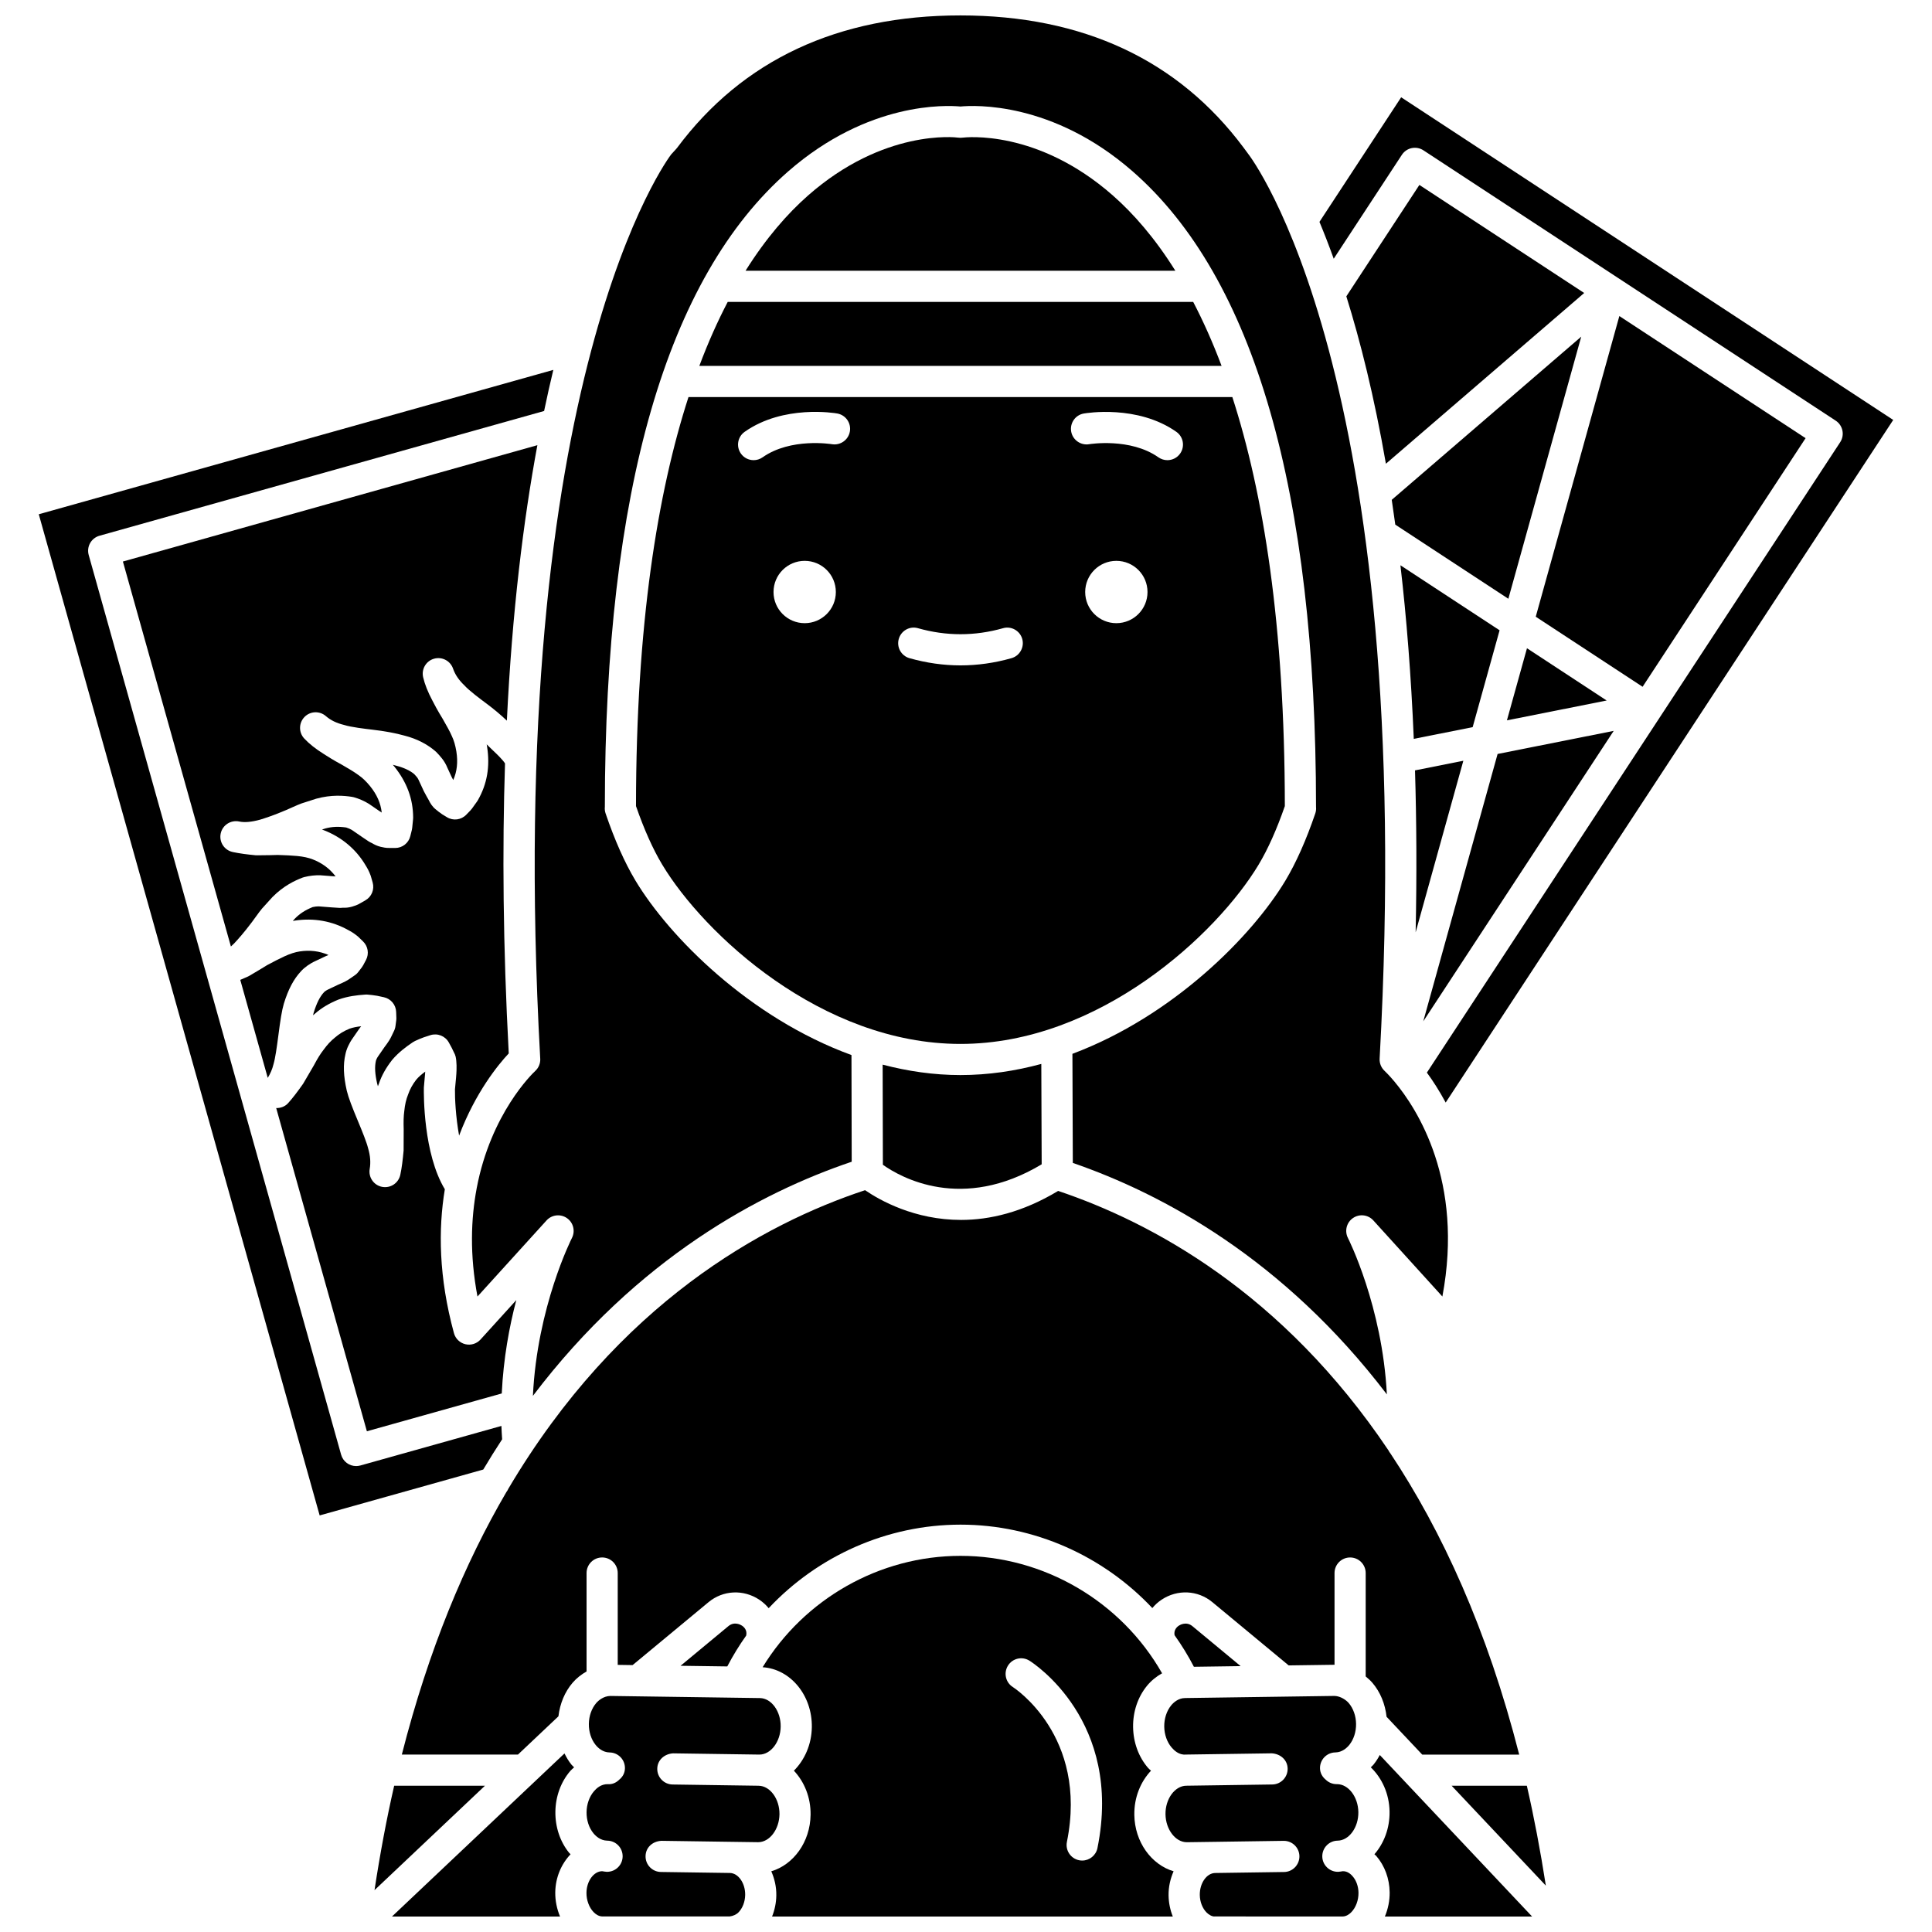
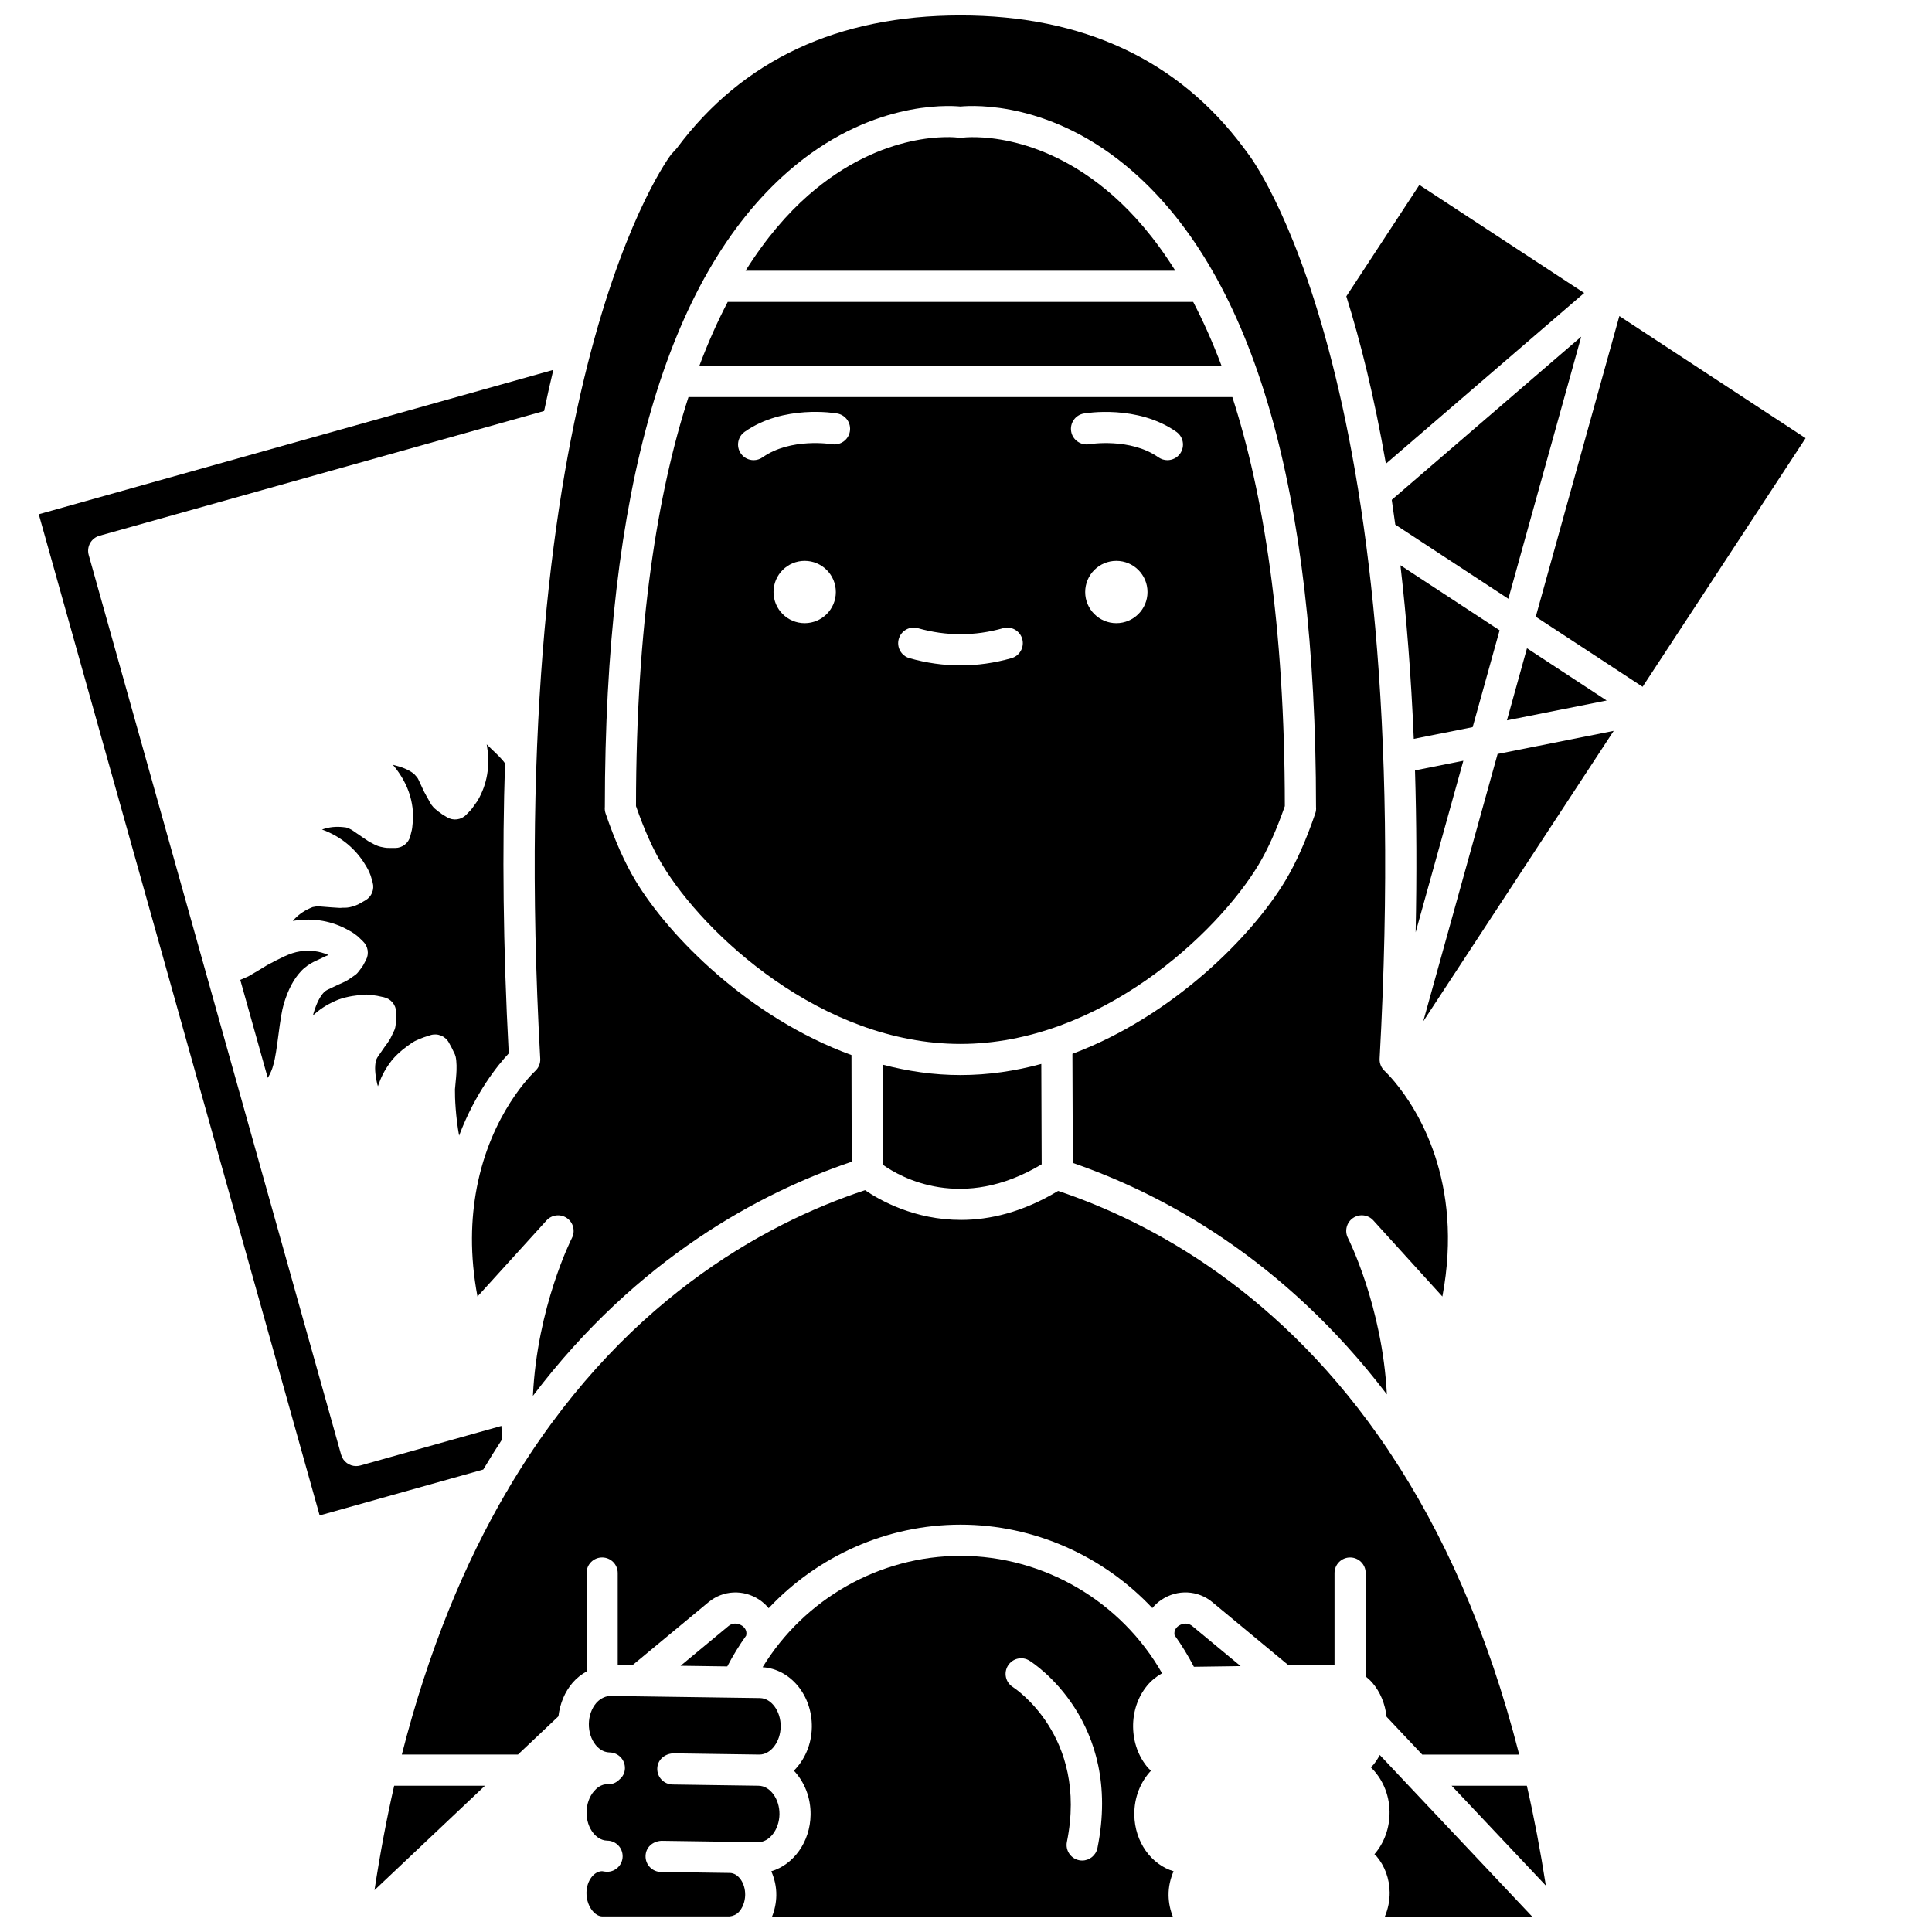
<svg xmlns="http://www.w3.org/2000/svg" width="800px" height="800px" version="1.1" viewBox="144 144 512 512">
  <defs>
    <clipPath id="f">
      <path d="m269 148.09h259v365.91h-259z" />
    </clipPath>
    <clipPath id="e">
      <path d="m299 593h52v58.902h-52z" />
    </clipPath>
    <clipPath id="d">
-       <path d="m452 593h53v58.902h-53z" />
-     </clipPath>
+       </clipPath>
    <clipPath id="c">
      <path d="m346 556h110v95.902h-110z" />
    </clipPath>
    <clipPath id="b">
-       <path d="m247 608h50v43.902h-50z" />
-     </clipPath>
+       </clipPath>
    <clipPath id="a">
      <path d="m507 609h44v42.902h-44z" />
    </clipPath>
  </defs>
  <g clip-path="url(#f)">
    <path d="m287.17 424.55c0.07 1.238-0.422 2.441-1.332 3.273-0.691 0.641-11.746 11.227-15.508 31.055-0.004 0.02-0.008 0.039-0.008 0.059-1.52 8.055-1.871 17.582 0.215 28.656l18.297-20.164c1.387-1.531 3.707-1.801 5.41-0.617 1.707 1.18 2.266 3.445 1.316 5.285-0.105 0.211-9.211 18.219-10.332 41.82 27.742-36.598 60.395-53.914 84.484-62.047l-0.062-28.27c-27.008-9.852-48.297-31.328-57.254-46.25-2.832-4.723-5.492-10.699-7.902-17.77-0.199-0.578-0.262-1.184-0.199-1.785 0.023-83.613 16.387-140.27 48.629-168.41 21.223-18.516 41.902-17.504 45.602-17.16 3.711-0.352 24.383-1.363 45.605 17.16 32.254 28.145 48.609 84.816 48.633 168.47 0.059 0.578-0.008 1.16-0.199 1.719-2.41 7.07-5.074 13.047-7.902 17.77-8.867 14.777-29.832 35.945-56.457 45.93l0.105 28.91c23.691 8.172 55.805 25.359 83.227 61.34-1.207-23.406-10.203-41.223-10.312-41.434-0.945-1.844-0.387-4.106 1.316-5.285 1.703-1.184 4.019-0.922 5.41 0.617l18.297 20.164c5.769-30.629-6.777-49.828-12.582-56.809-0.008-0.016-0.023-0.023-0.031-0.043-1.453-1.742-2.496-2.746-2.691-2.93-0.906-0.836-1.395-2.039-1.324-3.266 10.031-181.88-34.422-239.25-34.867-239.81l-1.172-1.586c-17.324-23.254-42.586-35.059-75.055-35.059-32.465 0-57.727 11.805-75.09 35.102-0.086 0.113-0.172 0.223-0.27 0.32l-1.305 1.426c-0.266 0.355-44.684 58.453-34.691 239.61z" />
  </g>
  <path d="m477.57 373.1c2.441-4.062 4.766-9.266 6.926-15.473-0.031-48.152-5.719-83.059-13.91-108.4l-144.13-0.004c-8.191 25.344-13.879 60.25-13.91 108.4 2.156 6.207 4.484 11.41 6.926 15.473 11.031 18.391 42.246 47.555 79.051 47.555 36.801 0 68.023-29.164 79.051-47.551zm-120.32-63.953c-4.562 0-8.258-3.695-8.258-8.258s3.695-8.258 8.258-8.258 8.258 3.695 8.258 8.258c0.004 4.562-3.699 8.258-8.258 8.258zm7.199-47.43c-0.113-0.02-10.895-1.781-18.352 3.477-0.723 0.508-1.555 0.754-2.375 0.754-1.297 0-2.578-0.605-3.379-1.75-1.312-1.867-0.867-4.438 0.996-5.758 10.312-7.262 23.957-4.965 24.535-4.859 2.246 0.395 3.746 2.535 3.348 4.781-0.395 2.242-2.539 3.734-4.773 3.356zm47.602 56.707c-4.477 1.273-9.023 1.91-13.512 1.91s-9.035-0.641-13.512-1.91c-2.191-0.621-3.469-2.902-2.844-5.098 0.621-2.195 2.914-3.488 5.098-2.844 7.488 2.121 15.043 2.121 22.527 0 2.172-0.637 4.481 0.648 5.098 2.844 0.613 2.191-0.664 4.477-2.856 5.098zm27.793-9.277c-4.559 0-8.258-3.695-8.258-8.258s3.699-8.258 8.258-8.258c4.559 0 8.258 3.695 8.258 8.258s-3.699 8.258-8.258 8.258zm16.906-44.949c-0.801 1.141-2.082 1.75-3.379 1.75-0.82 0-1.648-0.246-2.375-0.754-7.461-5.254-18.242-3.496-18.352-3.477-2.199 0.383-4.383-1.117-4.769-3.363-0.387-2.246 1.109-4.383 3.348-4.769 0.582-0.102 14.227-2.398 24.535 4.859 1.859 1.312 2.305 3.887 0.992 5.754z" />
  <path d="m438.95 195.83c-20.055-17.652-39.078-15.438-39.875-15.352-0.367 0.051-0.746 0.051-1.105 0-0.773-0.117-19.809-2.305-39.855 15.352-5.41 4.766-11.09 11.223-16.535 19.918h113.9c-5.441-8.699-11.121-15.156-16.531-19.918z" />
  <path d="m540.88 343.81-19.703 70.859 50.469-76.98z" />
  <path d="m377.91 426.14 0.062 26.535c4.727 3.363 20.977 12.543 42.082-0.121l-0.098-26.602c-6.871 1.867-14.039 2.949-21.43 2.949-7.102 0-13.992-1.027-20.617-2.762z" />
  <path d="m329.33 240.96h138.4c-2.371-6.309-4.902-11.93-7.523-16.957h-123.35c-2.629 5.027-5.16 10.648-7.523 16.957z" />
  <path d="m534.27 336.7 7.137-25.664-26.281-17.234c1.605 13.809 2.832 29.117 3.539 46.004z" />
  <path d="m531.8 345.61-12.809 2.547c0.406 13.348 0.492 27.613 0.168 42.914z" />
-   <path d="m515.51 185.03c0.602-0.922 1.539-1.559 2.609-1.785 1.086-0.211 2.188-0.012 3.106 0.594l51.648 33.867c0.004 0.004 0.012 0.004 0.016 0.008 0.004 0.004 0.008 0.008 0.016 0.012l57.574 37.75c1.906 1.25 2.441 3.812 1.188 5.715l-109.53 167.06c1.566 2.125 3.281 4.785 4.984 7.934l118.6-180.9-130.4-85.504-21.652 33.016c1.227 2.941 2.496 6.191 3.781 9.773z" />
  <path d="m622.5 260.12-49.355-32.363-22.156 79.68 28.316 18.566z" />
  <path d="m520.15 193.01-19.359 29.523c3.707 11.859 7.391 26.492 10.488 44.363l52.547-45.25z" />
  <path d="m264.57 432.68c-0.039 2.324 0.195 7.293 1.098 12.273 4.336-11.473 10.391-18.844 13.156-21.789-1.527-28.582-1.73-54.105-0.988-76.848-0.594-0.953-2.074-2.379-3.047-3.301l-1.109-1.062c-0.223-0.23-0.449-0.457-0.699-0.695 0.039 0.199 0.074 0.402 0.102 0.602 0.816 5.273 0.016 9.902-2.438 14.199-0.07 0.125-0.145 0.242-0.23 0.359l-1.328 1.855c-0.117 0.16-0.242 0.312-0.379 0.453l-1.137 1.18c-1.348 1.398-3.477 1.676-5.133 0.656l-1.273-0.777c-0.684-0.48-1.219-0.883-1.637-1.25-0.93-0.711-1.5-1.664-1.906-2.504-0.309-0.52-0.746-1.301-1.297-2.344l-1.379-2.977c-0.23-0.566-0.676-1.043-1.152-1.547-0.996-0.867-2.676-1.703-4.738-2.231-0.305-0.086-0.621-0.172-0.949-0.258 0.133 0.152 0.262 0.309 0.391 0.465 3.344 4.172 4.969 8.578 4.992 13.512 0 0.141-0.008 0.285-0.02 0.43l-0.227 2.277c-0.02 0.199-0.055 0.391-0.098 0.586l-0.41 1.645c-0.453 1.844-2.109 3.137-4.012 3.137h-0.023l-1.461-0.008c-0.855 0.039-1.785-0.164-2.359-0.301-0.98-0.238-1.699-0.621-2.285-0.969-0.641-0.273-1.18-0.648-1.711-1.016-0.246-0.172-0.523-0.371-0.848-0.57l-2.797-1.922c-0.371-0.223-0.898-0.461-1.5-0.648-2.113-0.301-3.789-0.215-5.555 0.266-0.258 0.086-0.535 0.184-0.848 0.281 0.195 0.07 0.383 0.141 0.574 0.215 4.68 1.828 8.473 5.031 10.965 9.246 0.371 0.602 0.91 1.477 1.375 2.797l0.512 1.785c0.516 1.824-0.273 3.769-1.926 4.711l-1.297 0.742c-0.793 0.504-1.672 0.766-2.25 0.938-0.934 0.273-1.734 0.316-2.414 0.281-0.691 0.086-1.344 0.027-1.977-0.023-0.297-0.023-0.641-0.059-1.016-0.066l-3.387-0.266c-0.461-0.016-1.012 0.047-1.633 0.184-1.977 0.801-3.383 1.711-4.668 3.012-0.176 0.203-0.379 0.426-0.598 0.664 0.203-0.039 0.406-0.07 0.602-0.098 4.965-0.746 9.848 0.125 14.113 2.527 0.602 0.32 1.516 0.816 2.594 1.734l1.316 1.273c1.32 1.285 1.637 3.281 0.773 4.906l-0.746 1.398c-0.105 0.199-0.23 0.391-0.367 0.57l-0.93 1.211c-0.309 0.406-0.695 0.746-1.125 1.012-0.379 0.27-0.68 0.484-1.02 0.703-0.703 0.52-1.645 1.012-3.144 1.637l-2.582 1.223c-0.637 0.289-1.074 0.641-1.227 0.809-1.086 1.164-1.949 2.898-2.715 5.387-0.066 0.207-0.125 0.441-0.188 0.707 0.207-0.172 0.414-0.344 0.621-0.508 1.648-1.445 3.644-2.648 6.125-3.656 2.523-0.898 4.883-1.16 7.078-1.316 0.223-0.02 0.438-0.02 0.664 0.004 0.789 0.074 1.582 0.145 2.519 0.312l1.773 0.379c1.852 0.402 3.191 2.004 3.254 3.894l0.055 1.555c0.008 0.227 0 0.449-0.031 0.672l-0.199 1.516c-0.066 0.504-0.223 0.988-0.457 1.434-0.199 0.43-0.355 0.773-0.539 1.129-0.352 0.809-0.941 1.734-1.906 3l-1.637 2.367c-0.414 0.574-0.605 1.086-0.652 1.301-0.363 1.566-0.246 3.492 0.336 6.027 0.055 0.207 0.117 0.441 0.199 0.703 0.086-0.25 0.184-0.5 0.281-0.746 0.699-2.066 1.824-4.106 3.477-6.227 1.738-2.039 3.644-3.449 5.469-4.684 0.191-0.129 0.391-0.242 0.602-0.34 0.793-0.367 1.473-0.672 2.316-0.973l1.762-0.574c1.883-0.598 3.953 0.219 4.902 1.969l0.77 1.418c0.289 0.609 0.426 0.922 0.535 1.117 0.199 0.348 0.402 0.812 0.488 1.203 0.148 0.641 0.211 1.477 0.238 2.32 0.016 0.645 0.008 1.688-0.137 3.289z" />
  <path d="m543.35 334.9 26.43-5.258-21.117-13.852z" />
  <path d="m543.73 302.68 19.312-69.461-50.215 43.242c0.32 2.137 0.633 4.352 0.938 6.57z" />
  <g clip-path="url(#e)">
    <path d="m345.06 617.24-22.812-0.328c-2.281-0.031-4.102-1.906-4.066-4.191 0.031-2.285 1.891-3.93 4.191-4.066l22.812 0.328h0.059c3.012 0 5.59-3.375 5.644-7.41 0.059-4.055-2.461-7.519-5.492-7.566l-39.641-0.562c-1.773 0.031-3.133 1.16-3.742 1.871-1.219 1.414-1.934 3.426-1.961 5.535-0.031 2.106 0.629 4.141 1.809 5.59 0.59 0.727 1.855 1.953 3.688 1.977 2.281 0.031 4.102 1.906 4.066 4.191-0.016 1.27-0.617 2.301-1.516 3.023-0.777 0.789-1.828 1.273-2.953 1.188-1.891-0.062-3.121 1.16-3.734 1.871-1.219 1.418-1.938 3.434-1.965 5.535-0.031 2.109 0.625 4.144 1.805 5.59 0.594 0.727 1.855 1.953 3.688 1.977 2.281 0.031 4.102 1.906 4.066 4.191-0.031 2.258-1.875 4.066-4.129 4.066h-0.062c-0.422-0.004-0.828-0.117-1.246-0.164-2.215 0.031-4.109 2.613-4.148 5.699-0.027 1.949 0.699 3.922 1.895 5.148 0.504 0.52 1.316 1.137 2.359 1.148l33.699-0.008c0.875-0.09 1.785-0.531 2.258-1 1.129-1.098 1.82-2.856 1.848-4.695 0.047-3.121-1.816-5.785-4.062-5.824l-18.27-0.262c-2.281-0.031-4.102-1.906-4.066-4.191 0.031-2.285 1.812-3.926 4.191-4.066l18.254 0.262h0.004 0.008l7.328 0.102h0.059c3.012 0 5.59-3.375 5.644-7.41 0.043-4.035-2.473-7.5-5.508-7.547z" />
  </g>
  <path d="m472.78 585.54-12.785-10.598c-1.598-1.309-3.281-0.332-3.606-0.117-0.562 0.375-1.371 1.203-1.113 2.527 1.891 2.644 3.602 5.434 5.121 8.363z" />
  <g clip-path="url(#d)">
    <path d="m499.85 639.89c-0.414 0.051-0.812 0.152-1.238 0.16h-0.062c-2.254 0-4.098-1.809-4.129-4.066-0.031-2.285 1.793-4.16 4.066-4.191 3.031-0.047 5.551-3.512 5.492-7.57-0.059-4.031-2.641-7.406-5.644-7.406-0.051-0.004-0.082-0.004-0.117 0-1.137 0-2.164-0.461-2.91-1.207-0.883-0.727-1.473-1.758-1.492-3.008-0.031-2.285 1.793-4.16 4.066-4.191 1.828-0.023 3.094-1.25 3.688-1.977 1.176-1.449 1.832-3.484 1.805-5.586-0.027-2.109-0.742-4.125-1.961-5.539-0.609-0.711-2.07-1.812-3.738-1.871l-39.645 0.562c-1.824 0.023-3.094 1.25-3.684 1.977-1.176 1.449-1.836 3.488-1.809 5.59 0.027 2.109 0.742 4.125 1.961 5.539 0.605 0.711 1.922 2.035 3.738 1.871l22.812-0.328c2.34 0.156 4.16 1.789 4.191 4.066 0.031 2.281-1.793 4.16-4.066 4.191l-22.812 0.328c-3.031 0.047-5.551 3.512-5.492 7.566 0.059 4.031 2.641 7.406 5.644 7.406h0.059l7.328-0.102h0.008 0.059l18.199-0.262h0.062c2.254 0 4.098 1.809 4.129 4.066 0.031 2.285-1.793 4.16-4.066 4.191l-18.27 0.262c-2.246 0.039-4.109 2.699-4.062 5.824 0.023 1.836 0.719 3.598 1.848 4.695 0.477 0.465 1.387 1.098 2.191 1l33.816 0.008c0.984-0.012 1.801-0.629 2.305-1.145 1.199-1.23 1.926-3.203 1.895-5.156-0.023-1.648-0.578-3.227-1.523-4.324-0.445-0.516-1.336-1.414-2.641-1.375z" />
  </g>
  <g clip-path="url(#c)">
    <path d="m444.61 624.93c-0.066-4.617 1.668-8.758 4.418-11.68-0.258-0.258-0.539-0.461-0.781-0.738-2.5-2.898-3.906-6.738-3.965-10.812-0.059-4.066 1.242-7.945 3.66-10.918 1.145-1.402 2.527-2.504 4.023-3.344-10.84-19.047-31.312-31.121-53.422-31.121-21.469 0-41.383 11.41-52.441 29.516 7.356 0.465 13.16 7.414 13.043 15.867-0.066 4.617-1.918 8.707-4.754 11.551 2.754 2.922 4.484 7.066 4.422 11.68-0.102 7.238-4.531 13.227-10.414 14.98 0.852 1.938 1.367 4.094 1.332 6.402-0.027 1.957-0.43 3.856-1.129 5.602h106.21c-0.699-1.742-1.098-3.641-1.129-5.602-0.031-2.309 0.484-4.465 1.332-6.402-5.883-1.754-10.309-7.746-10.41-14.98zm-9.773 8.824c-0.402 1.961-2.121 3.312-4.043 3.312-0.27 0-0.547-0.023-0.82-0.082-2.234-0.449-3.684-2.633-3.231-4.867 5.695-28.148-14.105-40.891-14.309-41.02-1.934-1.207-2.519-3.754-1.309-5.691 1.207-1.938 3.75-2.527 5.691-1.309 1.008 0.629 24.836 15.957 18.02 49.656z" />
  </g>
  <path d="m340.64 574.82c-0.32-0.219-2.004-1.199-3.602 0.117l-12.68 10.512 12.379 0.172c1.492-2.859 3.164-5.586 5.008-8.176 0.316-1.391-0.531-2.242-1.105-2.625z" />
  <g clip-path="url(#b)">
    <path d="m296.15 612.36c-0.227-0.242-0.488-0.441-0.703-0.703-0.738-0.91-1.332-1.922-1.855-2.977l-45.727 43.23h44.555c-0.836-1.996-1.297-4.18-1.27-6.43 0.059-3.981 1.637-7.551 4.055-10.078-0.117-0.133-0.258-0.23-0.367-0.367-2.414-2.973-3.707-6.848-3.656-10.922 0.059-4.062 1.461-7.902 3.965-10.809 0.309-0.355 0.672-0.629 1.004-0.945z" />
  </g>
  <path d="m507.67 589.93c2.133 2.469 3.406 5.641 3.789 9.039l9.445 10.016h25.699c-8.449-33.109-20.453-59.223-34.102-79.777-0.227-0.246-0.379-0.535-0.539-0.836-28.074-41.836-62.852-60.477-87.543-68.766-9.43 5.684-18.176 7.688-25.727 7.688-12.32 0-21.504-5.188-25.441-7.883-26.895 8.898-65.398 29.875-94.512 79.082-0.141 0.332-0.32 0.625-0.539 0.91-11 18.805-20.609 41.719-27.711 69.578h30.773l10.727-10.137c0.402-3.352 1.672-6.477 3.777-8.922 1.066-1.238 2.332-2.195 3.68-2.969v-26.082c0-2.285 1.848-4.129 4.129-4.129 2.285 0 4.129 1.848 4.129 4.129v24.336l3.945 0.059 20.129-16.684c3.844-3.18 9.246-3.438 13.457-0.637 0.961 0.645 1.785 1.402 2.473 2.242 12.996-13.836 31.355-22.141 50.848-22.141 19.488 0 37.828 8.293 50.824 22.109 0.684-0.824 1.492-1.578 2.441-2.211 4.215-2.809 9.617-2.543 13.457 0.633l20.234 16.773 12.059-0.168c0.031 0 0.066 0.012 0.094 0.012v-24.32c0-2.285 1.848-4.129 4.129-4.129 2.285 0 4.129 1.848 4.129 4.129v27.402c0.605 0.512 1.215 1.031 1.746 1.652z" />
-   <path d="m176.57 292.81 28.621 102.02c0.285-0.262 0.57-0.52 0.871-0.82 1.062-1.137 2.641-2.898 4.691-5.633l1.102-1.508c0.629-0.871 1.152-1.59 1.602-2.113 1.023-1.117 1.957-2.144 2.734-3.016 2.965-3.004 5.938-4.367 7.938-5.148 0.16-0.062 0.332-0.117 0.5-0.156 1.445-0.363 2.918-0.531 4.348-0.473l3.371 0.262c0.164 0.004 0.371 0.016 0.586 0.027-1.531-2.031-3.543-3.527-6.023-4.496-1.176-0.461-2.516-0.754-4.223-0.914-1.273-0.117-3.082-0.219-5.082-0.27-1.461 0.055-2.809 0.066-3.848 0.074l-1.508 0.02c-0.172 0.016-0.352 0.004-0.52-0.012-2.379-0.227-4.211-0.48-5.906-0.828-0.059-0.012-0.113-0.023-0.168-0.039-2.227-0.48-3.641-2.672-3.168-4.902 0.473-2.227 2.648-3.633 4.894-3.18 0.031 0.008 0.066 0.016 0.098 0.02 1.387 0.277 3.18 0.117 5.434-0.5 1.359-0.418 3.691-1.172 6.875-2.535l1.742-0.773c0.965-0.43 1.766-0.781 2.402-1.008 1.461-0.461 2.769-0.879 3.875-1.246 4.078-1.117 7.336-0.816 9.457-0.492 0.168 0.023 0.34 0.062 0.504 0.105 1.43 0.406 2.773 0.996 4.004 1.758l2.797 1.922c0.168 0.098 0.375 0.238 0.59 0.383-0.27-2.484-1.262-4.734-3.074-6.988-1.035-1.27-2.051-2.242-3.086-2.945-1.074-0.812-2.898-1.875-4.363-2.723-2.422-1.309-3.992-2.324-4.781-2.832-2.223-1.391-3.894-2.715-5.227-4.137-1.504-1.609-1.477-4.113 0.051-5.695 1.527-1.586 4.035-1.684 5.691-0.234 1.242 1.086 2.824 1.855 4.836 2.34 1.766 0.578 5.688 1.035 7.359 1.23 3.391 0.391 6.305 0.934 8.66 1.602 3.238 0.824 6.082 2.285 8.344 4.289 1.113 1.16 2.269 2.398 2.988 4.215l1.184 2.555c0.129 0.242 0.258 0.477 0.375 0.695 1.004-2.285 1.27-4.719 0.824-7.562-0.266-1.629-0.66-2.981-1.203-4.098-0.496-1.176-1.426-2.809-2.414-4.539-1.445-2.344-2.305-4.019-2.731-4.852-1.223-2.305-2.012-4.285-2.457-6.188-0.5-2.144 0.77-4.305 2.883-4.906 2.121-0.605 4.332 0.555 5.047 2.633 0.535 1.57 1.523 3.023 3.019 4.453 1.242 1.387 4.406 3.738 5.762 4.742 2.176 1.621 3.949 3.137 5.477 4.582 1.406-28.969 4.391-53.078 8.086-73z" />
  <g clip-path="url(#a)">
    <path d="m516.11 615.94-6.453-6.848c-0.48 0.906-1.031 1.766-1.672 2.559-0.215 0.266-0.48 0.461-0.711 0.707 2.957 2.844 4.902 7.019 4.973 11.75 0.062 4.398-1.488 8.391-4.012 11.289 0.164 0.168 0.359 0.297 0.512 0.477 2.223 2.582 3.473 5.988 3.527 9.602 0.027 2.25-0.434 4.434-1.27 6.43h39.023l-33.785-35.824c-0.047-0.043-0.086-0.094-0.133-0.141z" />
  </g>
  <path d="m528.7 617.24 24.965 26.473c-1.441-9.254-3.117-18.098-5.035-26.473z" />
  <path d="m277.07 525.42c-0.078-1.184-0.152-2.367-0.191-3.531l-37.387 10.484c-0.375 0.102-0.75 0.152-1.117 0.152-1.805 0-3.461-1.188-3.973-3.012l-66.898-238.44c-0.293-1.059-0.16-2.184 0.375-3.144 0.535-0.949 1.434-1.656 2.484-1.953l117.83-33.059c0.793-3.785 1.605-7.438 2.441-10.891l-136.36 38.258 74.438 265.32 43.355-12.16c1.641-2.754 3.309-5.438 5.008-8.023z" />
  <path d="m216.48 426.03c0.484-1.641 0.859-4.359 1.273-7.504 0.547-4.215 0.926-6.695 1.473-8.555 1.172-3.805 2.606-6.504 4.516-8.547 0.918-1.031 2.312-2.039 3.859-2.746l2.731-1.289c0.277-0.117 0.516-0.219 0.723-0.309-2.383-1.039-4.93-1.352-7.609-0.945-1.238 0.188-2.543 0.605-4.109 1.324-1.16 0.539-2.785 1.355-4.551 2.312-1.277 0.801-2.457 1.496-3.367 2.031l-1.227 0.73c-0.141 0.086-0.289 0.164-0.441 0.238-0.746 0.344-1.406 0.625-2.078 0.906l7.285 25.973c0.648-1.074 1.195-2.242 1.523-3.621z" />
  <path d="m248.46 617.24c-2 8.738-3.734 17.977-5.211 27.668l29.266-27.668z" />
-   <path d="m276.97 513.28c0.445-9.309 2.008-17.758 3.856-24.742l-9.484 10.449c-1.012 1.117-2.551 1.594-4.023 1.242-1.461-0.352-2.625-1.473-3.019-2.934-4.047-14.844-4.168-27.543-2.414-38.125-5.703-9.441-5.59-25.094-5.559-26.941l0.293-3.336c0.031-0.34 0.059-0.637 0.074-0.906-0.945 0.699-1.738 1.375-2.387 2.141-0.957 1.242-1.656 2.484-2.137 3.879-0.57 1.426-0.848 2.676-1.039 4.519-0.172 1.258-0.215 2.719-0.148 4.746l-0.02 5.625c-0.234 2.488-0.461 4.519-0.879 6.449-0.477 2.195-2.59 3.609-4.832 3.184-2.207-0.43-3.664-2.547-3.273-4.766 0.293-1.68 0.156-3.508-0.414-5.422-0.418-1.691-1.535-4.434-2.656-7.125-1.594-3.824-2.539-6.258-3.004-8.16-0.887-3.879-1-6.938-0.363-9.664 0.266-1.352 0.98-2.93 1.973-4.312l1.711-2.473c0.188-0.246 0.348-0.457 0.484-0.641-1.145 0.129-2.152 0.32-3.082 0.648-1.453 0.598-2.676 1.32-3.797 2.297-1.188 0.945-2.086 1.922-3.156 3.394-0.781 1-1.547 2.238-2.5 4.035l-2.84 4.863c-1.387 1.957-2.644 3.664-3.981 5.141-0.84 0.922-2 1.328-3.156 1.305l24.031 85.652z" />
</svg>